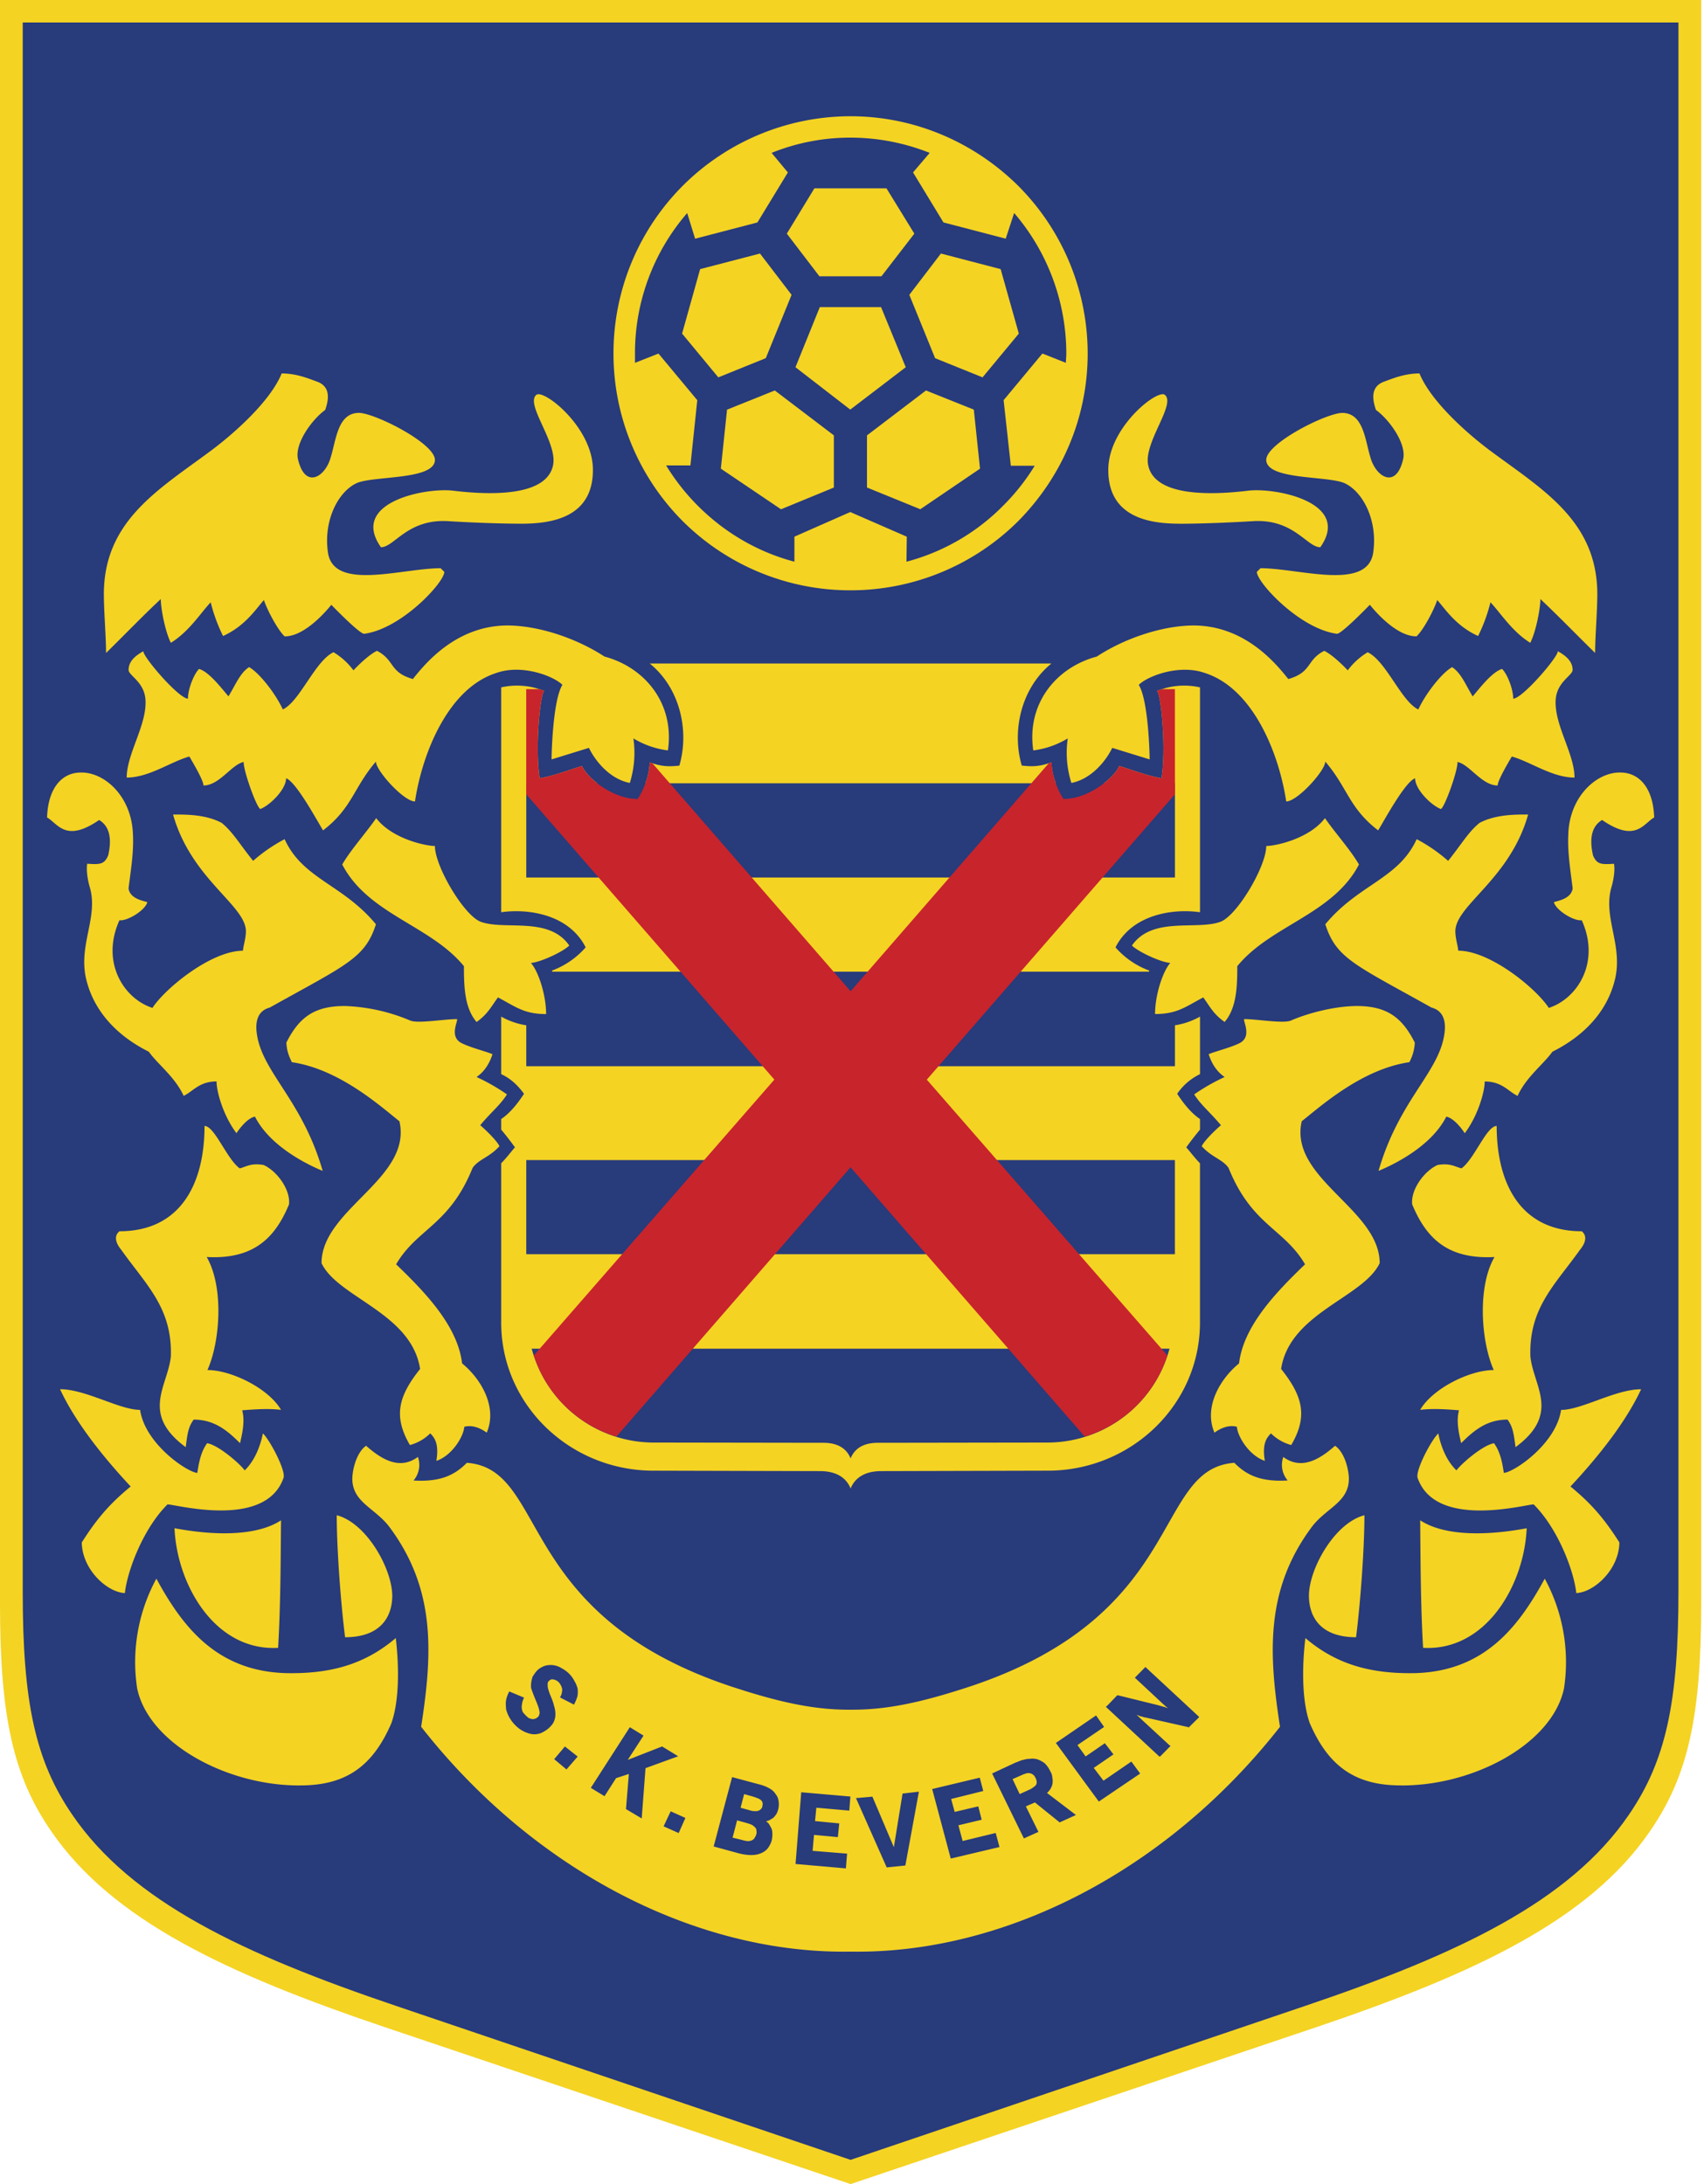
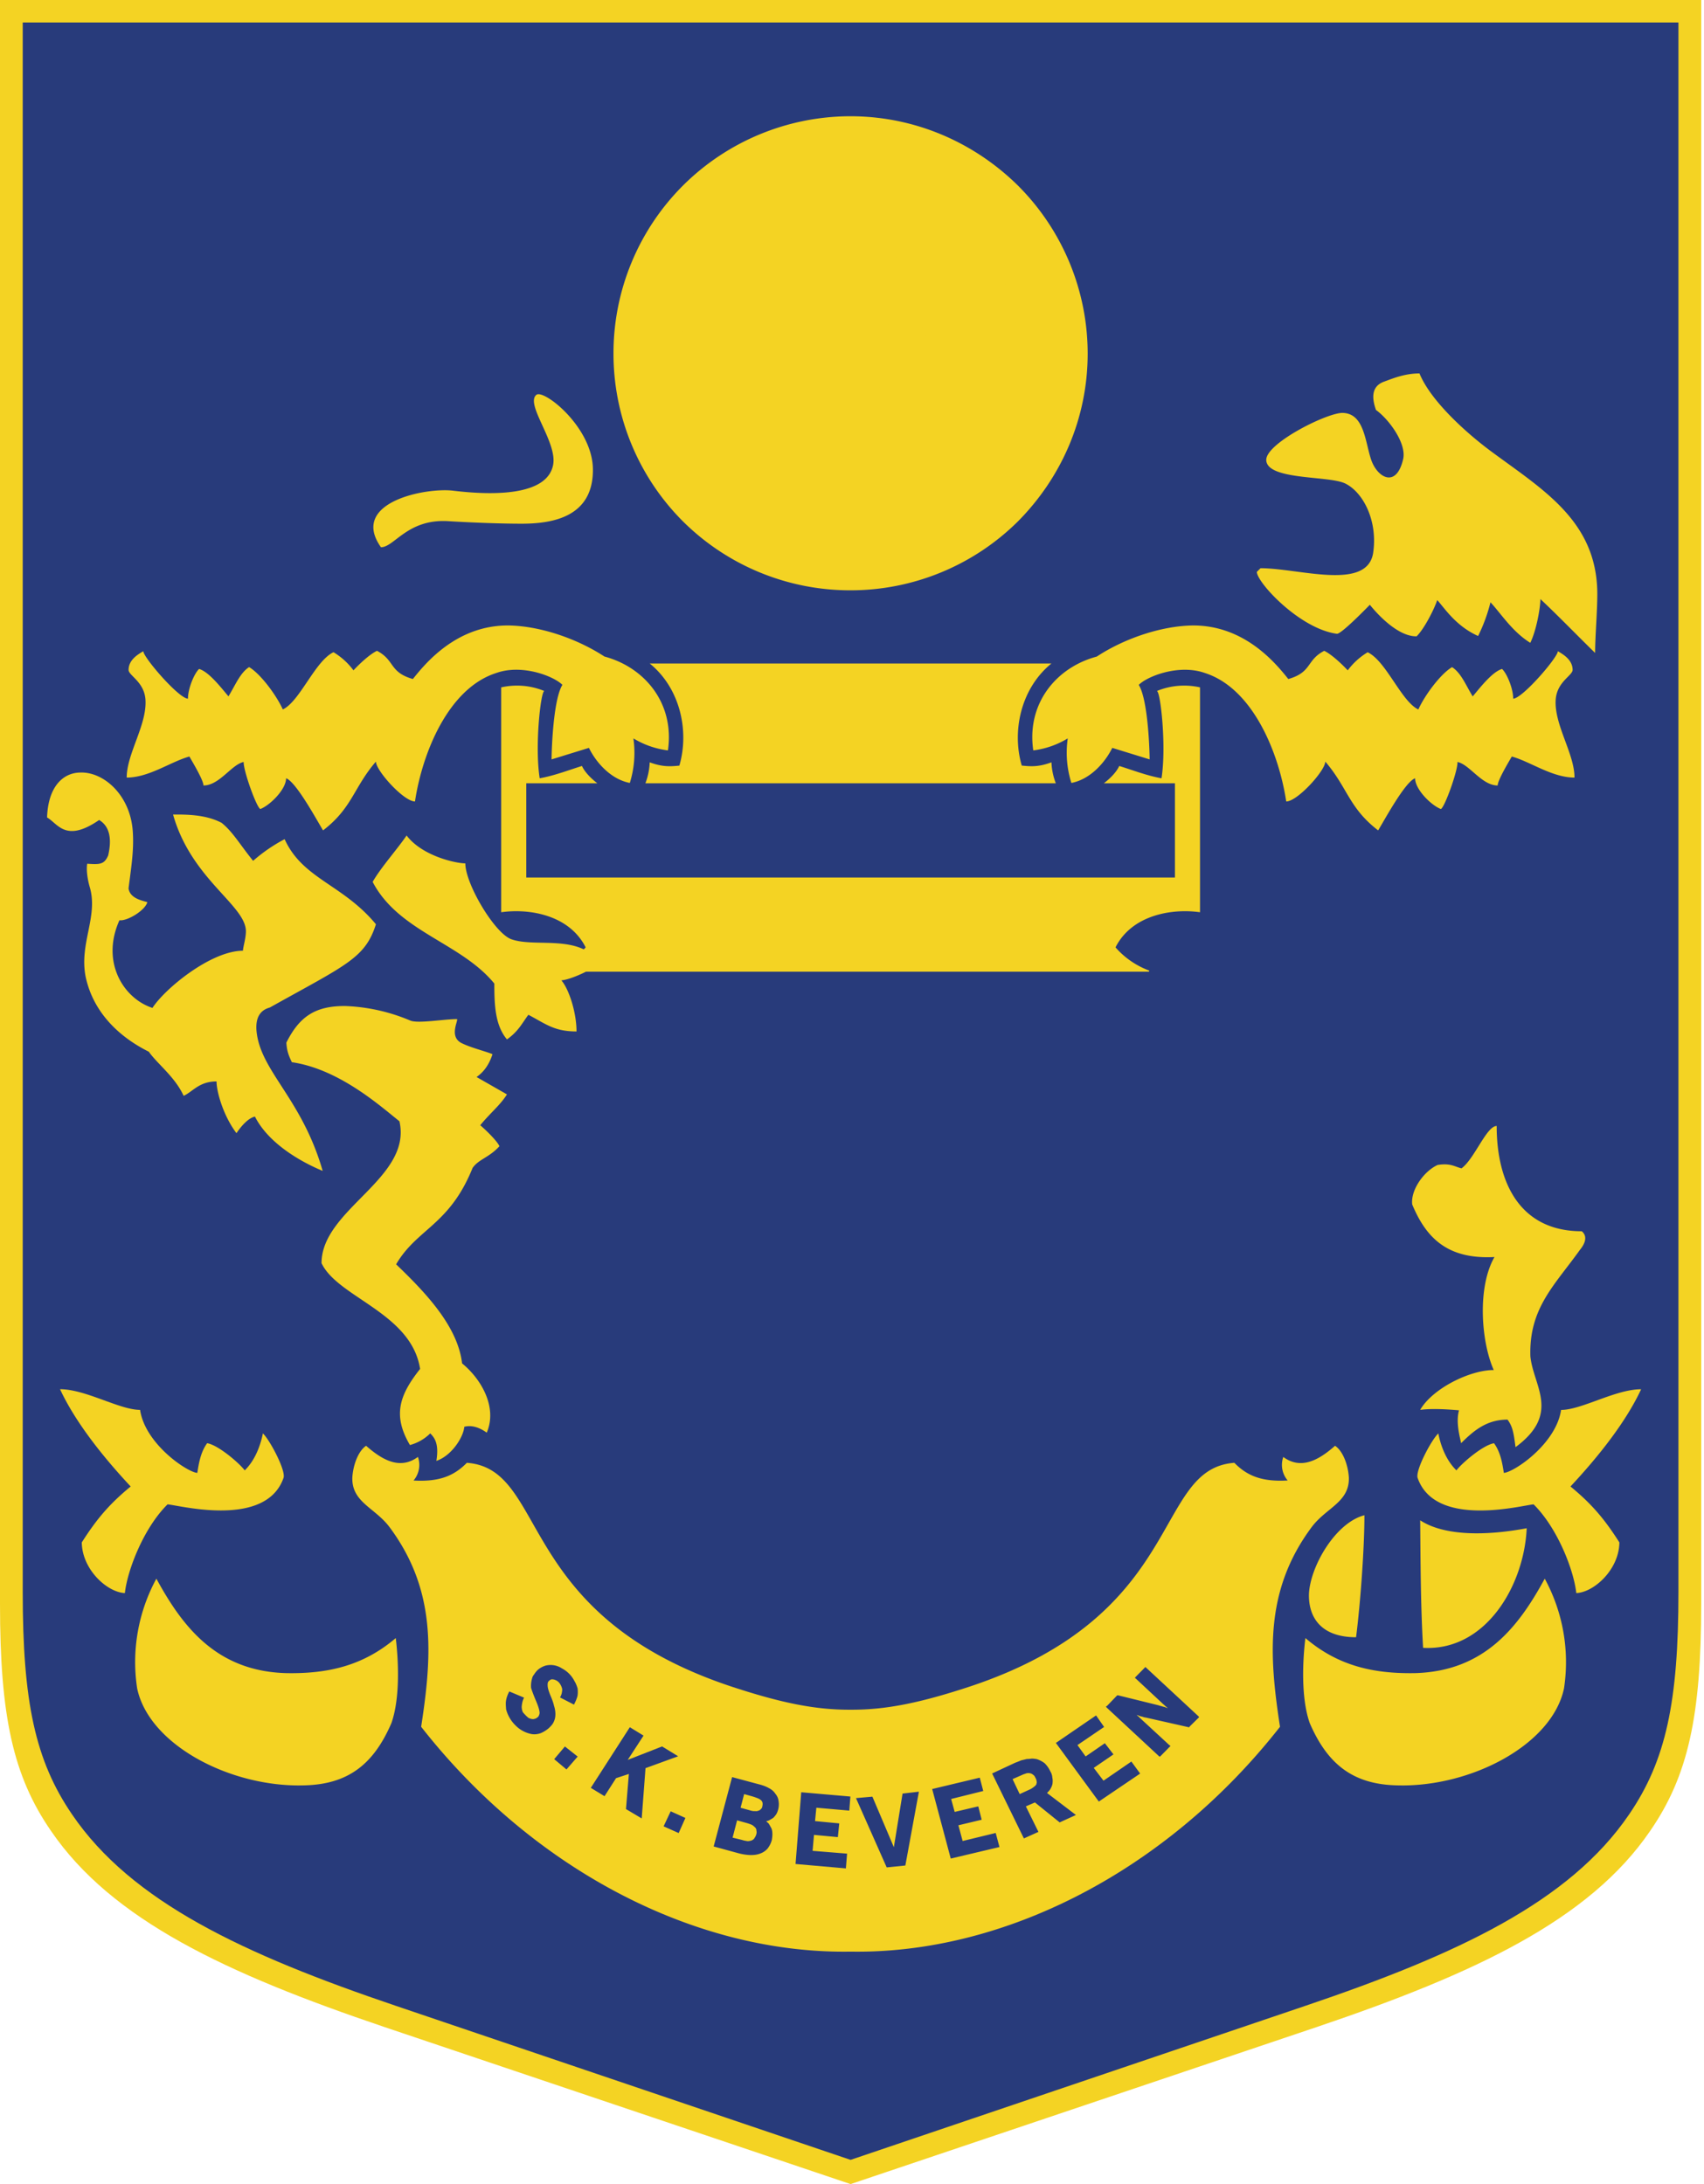
<svg xmlns="http://www.w3.org/2000/svg" width="390" height="500" fill="none">
  <path fill="#f4d323" fill-rule="evenodd" d="M0 0v367.19c0 25.61 2.98 39.38 11.68 51.97 13.93 20.41 40.2 32.67 76.26 44.87L194.68 500l106.74-35.97c36.05-12.2 62.33-24.46 76.25-44.87 8.7-12.6 11.69-26.36 11.69-51.97V0z" clip-rule="evenodd" />
  <path fill="#283b7b" fill-rule="evenodd" d="M5.2 5.15v359.3c0 25.04 2.83 38.55 11.29 50.92 13.58 19.97 39.12 31.99 74.19 43.85l103.98 35.23h.03l103.99-35.23c35.07-11.86 60.6-23.88 74.18-43.85 8.46-12.37 11.29-25.88 11.29-50.92V5.15z" clip-rule="evenodd" />
  <path fill="#f4d323" fill-rule="evenodd" d="M65.54 383.03c-15.9-.42-23.72-10.53-29.75-21.63a40 40 0 0 0-4.4 25.12c2.73 13 21.48 22.7 38.22 22.2 10.13-.22 15.92-4.89 19.97-14.24 2.08-5.9 1.58-14.7 1-19.48-7.45 6.36-15.58 8.2-25.04 8.03m-.65-44.69c.59-1.67-3.14-8.7-4.72-10.2-.33 1.65-1.33 5.72-4.16 8.47-1.15-1.57-6.03-5.8-8.6-6.22-1.51 2.07-1.91 4.65-2.25 6.8-2.33-.17-11.95-6.63-13.1-14.43-4.72 0-12.44-4.73-18.32-4.73 3.4 7.3 9.46 15.09 16.17 22.27-4.98 4.09-7.86 7.57-11.19 12.8.07 6.2 5.8 11.43 9.86 11.6.59-5.3 4.3-14.9 9.77-20.31 2.59.18 22.47 5.55 26.54-6.05" clip-rule="evenodd" />
-   <path fill="#f4d323" fill-rule="evenodd" d="M39.94 349.86c.58 13.1 9.38 28.19 23.71 27.38.59-9.8.59-21.32.67-29.2-5.56 3.65-15.18 3.55-24.38 1.81m49.83 15.2c-.19-6.23-5.98-16.43-12.7-18.17 0 7.62.91 19.99 1.91 27.93 7.88 0 10.86-4.4 10.8-9.76m-23.64-89.31c.4-3.3-2.67-7.61-5.8-9.04-2.98-.5-3.98.42-5.48.77-2.98-2.17-5.73-9.7-8.05-9.7 0 13.19-5.46 24.1-19.47 24.1-1.83 1.51 0 3.74.41 4.25 5.8 8.14 11.68 13.34 11.36 24.36-.66 6.8-7.05 13.13 3.4 20.82.4-3.32.66-4.72 1.82-6.31 4.65 0 7.62 2.4 10.61 5.4.33-1.56 1.24-4.82.49-7.53 3.15-.26 6.32-.43 8.89-.1-2.83-4.9-11.36-9.12-16.84-9.12 2.9-6.46 3.81-18.97-.17-25.87 10.85.58 15.68-4.47 18.83-12.03M36.8 137.14c0 2.14.98 7.38 2.3 10.02 4.16-2.57 6.72-6.7 9.12-9.28a38 38 0 0 0 2.83 7.72c5.22-2.34 7.78-6.56 9.35-8.22.75 2.23 3.07 6.7 4.73 8.3 4.06.08 8.63-4.65 10.7-7.22 0 0 6.56 6.8 7.55 6.63 8.54-1.15 18.31-11.77 18.31-14.17l-.84-.84c-8.77 0-24.26 5.23-25.76-3.4-1.16-7.37 2.24-14.1 6.55-16.08 3.89-1.73 17.99-.66 17.9-5.38-.17-3.89-14.18-10.87-17.56-10.7-4.91.17-5.07 6.71-6.48 10.78s-5.72 6.54-7.3-.17c-.83-3.64 3.32-9.2 6.22-11.27 1.34-3.73.43-5.73-1.99-6.54-2.24-.84-4.8-1.83-7.96-1.83-2.57 6.3-10.7 13.6-16.25 17.73-11.94 8.87-24.37 16-24.45 32.67 0 4.23.5 9.78.5 13.6 4.22-4.14 8.37-8.46 12.53-12.35" clip-rule="evenodd" />
  <path fill="#f4d323" fill-rule="evenodd" d="M87.19 125.28c3.07 0 6.06-6.55 15.42-5.97 5.55.34 12.18.58 16.75.58 6.88 0 16.34-1.4 16.34-12.27.07-9.7-11.2-18.57-12.93-17.24-2.67 2.15 4.95 10.96 3.8 16.17-1.48 6.96-13.67 6.88-22.72 5.8-6.22-.83-23.97 2.58-16.66 12.93m-64.5 62.44c2.07 1.24 3.08 3.72 2.07 8.11-.9 2.09-1.9 2.09-4.8 1.9-.25 1.42.08 3.65.58 5.34 2 6.77-2.49 13-.92 20.63 1.76 8.1 7.64 13.68 14.44 17.07 1.98 2.82 5.97 5.73 7.97 10.1 2.13-.98 3.54-3.3 7.53-3.3 0 2.32 1.5 7.78 4.56 11.85 1.09-1.65 2.74-3.49 4.23-3.8 3.56 7.04 12.5 11.2 15.5 12.43-4.82-16.76-14.42-22.9-15.16-32.24-.17-2.58.64-4.5 3.07-5.16 17.49-9.78 21.8-11.27 24.28-19.06-7.64-9.2-16.75-10.35-20.9-19.48a37 37 0 0 0-7.21 4.96c-3.14-3.9-4.64-6.62-7.2-8.69-3.74-2-8.46-1.91-11.12-1.91 4.15 14.77 16.58 20.72 16.67 26.68 0 1.67-.6 3.4-.68 4.5-7.28 0-17.81 8.62-20.71 13.09-6.65-2.17-11.86-10.53-7.55-20.07 1.74.25 5.88-2.23 6.38-4.14-1.07-.34-3.98-.82-4.3-3.15.58-4.64 1.23-8.46.99-12.69-.41-8.62-6.72-14.08-12.1-13.83-3.89.07-7.3 3.22-7.54 10.28 2.48 1.4 4.22 5.88 11.92.58m101.89-29.53a16.4 16.4 0 0 0-9.87-.83v51.48c6.38-.91 15.58.58 19.33 8.04a19 19 0 0 1-7.72 5.32c0 .08.09.14.09.25h136.54c0-.1.09-.17.09-.25a19 19 0 0 1-7.73-5.32c3.76-7.46 12.96-8.95 19.34-8.04v-51.48a16.4 16.4 0 0 0-9.87.83c.82.08 2.22 12.6 1.06 19.98-3.3-.58-6.7-1.9-9.68-2.82-.49 1.15-1.78 2.64-3.52 3.97h16.27v21.57H120.45v-21.57h16.27c-1.74-1.33-3.03-2.82-3.52-3.97-2.98.93-6.37 2.24-9.68 2.82-1.16-7.38.24-19.9 1.06-19.98" clip-rule="evenodd" />
-   <path fill="#f4d323" fill-rule="evenodd" d="M155.5 175.27c-2.4.25-4.05.25-6.8-.75a15 15 0 0 1-.99 4.8h93.94a15 15 0 0 1-1-4.8c-2.74 1-4.4 1-6.8.74-2.32-7.95-.16-17.73 6.8-23.37H148.7c6.96 5.64 9.11 15.42 6.79 23.38m-46.42 71.29c1.08-.75 2.67-2.17 3.65-5.23-1.83-.74-4.98-1.48-7.13-2.56-2.81-1.48-.74-4.97-.98-5.47-3 0-8.97 1.08-10.72.33a42 42 0 0 0-14.82-3.32c-6.9-.06-10.55 2.41-13.53 8.38.1 1.66.41 2.75 1.26 4.48 10.85 1.57 20.32 10.11 24.62 13.52 2.98 13.08-17.83 20.12-17.83 32.48 3.73 7.9 20.56 11.36 22.56 24.22-4.9 6.15-6.23 10.77-2.33 17.42a10.4 10.4 0 0 0 4.65-2.67c.9.91 2.07 2.25 1.4 6.3 3.5-1.16 6.22-5.47 6.39-7.8 1.48-.42 3.3 0 5.14 1.34 2.47-5.74-1.16-12.2-5.64-15.86-1-8.52-8.37-16.22-15.1-22.68 4.81-8.23 12.19-8.9 17.5-22.06 1.4-2.02 3.73-2.33 6.15-4.98-.6-1.33-3.5-4.06-4.4-4.8 2.48-3 4.54-4.56 6.12-7.06a45 45 0 0 0-6.96-3.98m-9.53-52.89c-2.15 0-9.85-1.66-13.44-6.38-2.14 3.15-5.87 7.3-7.77 10.62 5.96 11.44 20.21 13.91 27.85 23.28 0 4.8.15 9.53 2.89 12.78 2.57-1.82 3.33-3.5 4.9-5.64 4.06 2.15 5.96 3.82 11.02 3.82 0-4.34-1.73-9.7-3.47-11.7 2.23-.17 7.37-2.58 8.77-3.99-4.62-6.7-14.58-3.47-20.13-5.39-3.83-1.24-10.62-12.68-10.62-17.4" clip-rule="evenodd" />
+   <path fill="#f4d323" fill-rule="evenodd" d="M155.5 175.27c-2.4.25-4.05.25-6.8-.75a15 15 0 0 1-.99 4.8h93.94a15 15 0 0 1-1-4.8c-2.74 1-4.4 1-6.8.74-2.32-7.95-.16-17.73 6.8-23.37H148.7c6.96 5.64 9.11 15.42 6.79 23.38m-46.42 71.29c1.08-.75 2.67-2.17 3.65-5.23-1.83-.74-4.98-1.48-7.13-2.56-2.81-1.48-.74-4.97-.98-5.47-3 0-8.97 1.08-10.72.33a42 42 0 0 0-14.82-3.32c-6.9-.06-10.55 2.41-13.53 8.38.1 1.66.41 2.75 1.26 4.48 10.85 1.57 20.32 10.11 24.62 13.52 2.98 13.08-17.83 20.12-17.83 32.48 3.73 7.9 20.56 11.36 22.56 24.22-4.9 6.15-6.23 10.77-2.33 17.42a10.4 10.4 0 0 0 4.65-2.67c.9.91 2.07 2.25 1.4 6.3 3.5-1.16 6.22-5.47 6.39-7.8 1.48-.42 3.3 0 5.14 1.34 2.47-5.74-1.16-12.2-5.64-15.86-1-8.52-8.37-16.22-15.1-22.68 4.81-8.23 12.19-8.9 17.5-22.06 1.4-2.02 3.73-2.33 6.15-4.98-.6-1.33-3.5-4.06-4.4-4.8 2.48-3 4.54-4.56 6.12-7.06m-9.53-52.89c-2.15 0-9.85-1.66-13.44-6.38-2.14 3.15-5.87 7.3-7.77 10.62 5.96 11.44 20.21 13.91 27.85 23.28 0 4.8.15 9.53 2.89 12.78 2.57-1.82 3.33-3.5 4.9-5.64 4.06 2.15 5.96 3.82 11.02 3.82 0-4.34-1.73-9.7-3.47-11.7 2.23-.17 7.37-2.58 8.77-3.99-4.62-6.7-14.58-3.47-20.13-5.39-3.83-1.24-10.62-12.68-10.62-17.4" clip-rule="evenodd" />
  <path fill="#f4d323" fill-rule="evenodd" d="M94.5 155.45c-5.48-1.57-4.07-4.3-8.22-6.46-1.73.83-4.07 3.06-5.38 4.47a16 16 0 0 0-4.57-4.15c-4.22 2-7.7 11.27-11.6 13.1-1.5-3.31-5.15-8.2-7.72-9.69-2.06 1.33-3.15 4.14-4.72 6.7-1.74-2.06-4.48-5.62-6.72-6.28-1.15 1.08-2.55 4.54-2.55 6.8-2.08 0-10.22-9.45-10.22-10.86-1.24.74-3.37 1.97-3.37 4.3.06 1.32 3.63 2.73 3.87 6.87.33 5.74-4.3 12.3-4.3 17.76 5.13 0 10.11-3.66 14.35-4.82.65 1.16 3.22 5.4 3.22 6.63 3.66 0 6.4-4.8 9.2-5.38-.08 1.98 2.92 10.35 3.81 10.77 2.17-.82 5.9-4.47 5.9-7.04 2.3.82 7.03 9.6 8.46 11.93 6.7-5.14 6.96-9.77 12.1-15.75 0 2.07 6.37 9.13 8.94 9.13 1.67-11.12 7.63-25.95 18.66-29.43 5.88-2.07 13.1.74 15.08 2.73-2.15 3.47-2.48 15.41-2.48 17.07l8.55-2.64c1.65 3.38 5.04 7.2 9.36 8.03 1-3.22 1.32-6.63.82-10.2a20 20 0 0 0 7.9 2.75c1.56-10.7-5.23-19-14.53-21.49-6.3-4.12-14.67-6.96-21.79-7.11-12.11-.17-19.33 8.86-22.05 12.25m205.76 194.09c3.32-4.4 8.61-5.63 8.46-11.27-.18-2.89-1.35-6.07-3.16-7.28-3.74 3.3-7.79 5.55-11.85 2.56a5.5 5.5 0 0 0 1 5.38c-5.9.35-9.3-1.07-12.2-4.04-18.82 1.38-10.69 34.88-61 51.37-10.61 3.46-18.55 5.21-26.83 5.15-8.29.06-16.23-1.69-26.83-5.15-50.32-16.5-42.18-50-61-51.37-2.91 2.97-6.3 4.4-12.2 4.05a5.5 5.5 0 0 0 1-5.4c-4.07 3-8.12.75-11.86-2.55-1.8 1.21-2.98 4.4-3.15 7.28-.16 5.63 5.13 6.88 8.46 11.27 10.77 14.43 9.85 29.2 7.29 45.78 25.97 33.15 63.26 52.05 98.24 51.47h.09c34.98.58 72.27-18.32 98.24-51.47-2.56-16.57-3.47-31.35 7.3-45.78" clip-rule="evenodd" />
  <path fill="#f4d323" fill-rule="evenodd" d="M323.8 383.03c-9.45.16-17.59-1.67-25.03-8.03-.59 4.79-1.09 13.58 1 19.48 4.05 9.35 9.84 14.02 19.97 14.24 16.73.5 35.48-9.2 38.22-22.2a40 40 0 0 0-4.41-25.12c-6.03 11.1-13.84 21.21-29.74 21.63m33.48-60.26c-1.15 7.8-10.77 14.26-13.1 14.42-.34-2.14-.74-4.72-2.25-6.79-2.57.42-7.45 4.65-8.6 6.21-2.83-2.74-3.83-6.8-4.15-8.46-1.59 1.49-5.32 8.53-4.73 10.2 4.07 11.6 23.96 6.23 26.54 6.04 5.46 5.41 9.19 15.01 9.77 20.31 4.05-.16 9.8-5.38 9.86-11.6-3.33-5.22-6.2-8.7-11.19-12.8 6.7-7.17 12.77-14.96 16.17-22.26-5.88 0-13.6 4.73-18.32 4.73" clip-rule="evenodd" />
  <path fill="#f4d323" fill-rule="evenodd" d="M349.42 349.86c-9.2 1.73-18.81 1.83-24.38-1.82.08 7.88.08 19.4.67 29.2 14.34.8 23.13-14.28 23.71-27.38m-49.84 15.19c-.07 5.37 2.91 9.76 10.79 9.76 1-7.94 1.91-20.31 1.91-27.93-6.72 1.74-12.51 11.94-12.7 18.17m62.44-83.18c-14 0-19.47-10.91-19.47-24.1-2.33 0-5.07 7.53-8.05 9.7-1.5-.35-2.5-1.26-5.48-.77-3.13 1.43-6.2 5.74-5.8 9.04 3.15 7.56 7.97 12.61 18.83 12.03-3.98 6.9-3.07 19.4-.17 25.87-5.48 0-14.01 4.23-16.84 9.12 2.57-.33 5.74-.17 8.89.1-.76 2.7.16 5.97.48 7.53 3-3.01 5.97-5.4 10.62-5.4 1.16 1.58 1.41 2.99 1.83 6.31 10.44-7.7 4.05-14.01 3.4-20.82-.33-11.02 5.54-16.22 11.35-24.36.41-.51 2.24-2.74.41-4.25M307.71 110.6c4.31 1.99 7.7 8.71 6.55 16.09-1.5 8.62-16.99 3.39-25.76 3.39l-.84.84c0 2.4 9.77 13.02 18.31 14.17.99.17 7.55-6.64 7.55-6.64 2.07 2.59 6.64 7.31 10.7 7.22 1.66-1.58 3.98-6.06 4.72-8.29 1.57 1.66 4.14 5.88 9.36 8.22a38 38 0 0 0 2.83-7.72c2.4 2.57 4.96 6.7 9.11 9.28 1.33-2.64 2.31-7.88 2.31-10.02 4.16 3.9 8.3 8.21 12.53 12.34 0-3.81.5-9.36.5-13.59-.08-16.67-12.5-23.8-24.45-32.67-5.55-4.13-13.68-11.43-16.25-17.73-3.16 0-5.72.99-7.96 1.83-2.42.81-3.33 2.8-1.99 6.54 2.9 2.07 7.05 7.63 6.21 11.27-1.57 6.71-5.88 4.24-7.3.17-1.4-4.07-1.56-10.6-6.47-10.77-3.38-.18-17.39 6.8-17.56 10.68-.09 4.73 14 3.66 17.9 5.4" clip-rule="evenodd" />
-   <path fill="#f4d323" fill-rule="evenodd" d="M270 119.9c4.57 0 11.2-.25 16.75-.59 9.36-.58 12.36 5.97 15.43 5.97 7.3-10.35-10.45-13.76-16.67-12.93-9.05 1.09-21.23 1.16-22.71-5.8-1.16-5.21 6.46-14.02 3.79-16.17-1.73-1.33-13 7.54-12.93 17.24 0 10.86 9.47 12.27 16.34 12.27m88.96 70.81c-.24 4.22.41 8.04.98 12.68-.31 2.33-3.23 2.8-4.3 3.15.5 1.91 4.64 4.4 6.38 4.14 4.31 9.54-.9 17.9-7.54 20.07-2.9-4.47-13.43-13.1-20.72-13.1-.08-1.08-.67-2.82-.67-4.49.09-5.96 12.51-11.91 16.66-26.68-2.65 0-7.37-.08-11.11 1.91-2.57 2.07-4.07 4.8-7.2 8.7a37 37 0 0 0-7.2-4.97c-4.16 9.13-13.28 10.28-20.91 19.48 2.48 7.8 6.79 9.28 24.28 19.06 2.43.66 3.24 2.58 3.07 5.16-.74 9.35-10.34 15.48-15.17 32.24 3-1.24 11.95-5.39 15.51-12.42 1.48.3 3.14 2.14 4.22 3.8 3.07-4.07 4.57-9.54 4.57-11.85 3.98 0 5.4 2.3 7.53 3.3 2-4.38 5.98-7.29 7.96-10.11 6.81-3.39 12.69-8.96 14.44-17.07 1.57-7.63-2.9-13.86-.91-20.63.5-1.69.83-3.92.57-5.33-2.9.18-3.9.18-4.8-1.9-1-4.4 0-6.88 2.08-8.12 7.7 5.3 9.44.82 11.92-.58-.24-7.06-3.65-10.21-7.55-10.28-5.37-.25-11.68 5.21-12.1 13.83m-238.5 96.43H268.9v-21.55H120.45zm119.63 43.12-38.96.06c-3.26-.06-5.46 1.15-6.44 3.57-.98-2.42-3.18-3.63-6.44-3.57l-38.96-.06a28.94 28.94 0 0 1-27.59-21.49h145.98a28.94 28.94 0 0 1-27.59 21.49m34.57-74.06c-1.09-.74-2.92-2.23-5.22-5.78a13.3 13.3 0 0 1 5.22-4.5v-13.17a17 17 0 0 1-5.74 1.99v9.37H120.45v-9.37a17 17 0 0 1-5.74-1.99v13.17c1.84.85 3.57 2.23 5.22 4.5-2.3 3.55-4.13 5.04-5.22 5.78v2.42a77 77 0 0 1 3.15 4.06c-.56.58-1.9 2.4-3.15 3.64v36.49c0 18.65 15.5 33.66 34.41 33.89l38.55.1c3.46 0 5.9 1.3 6.99 3.92l-.03.04h.09l-.02-.04c1.1-2.61 3.53-3.92 6.99-3.92l38.55-.1c18.9-.23 34.4-15.24 34.4-33.9V266.3c-1.23-1.24-2.58-3.06-3.14-3.63.9-1.27 2.06-2.75 3.15-4.07z" clip-rule="evenodd" />
-   <path fill="#f4d323" fill-rule="evenodd" d="M315.77 289.17c0-12.36-20.82-19.4-17.84-32.48 4.3-3.4 13.77-11.95 24.63-13.52a10.5 10.5 0 0 0 1.25-4.48c-2.98-5.97-6.63-8.44-13.53-8.38-5.54.09-11.6 1.9-14.81 3.32-1.76.75-7.73-.33-10.72-.33-.25.5 1.82 3.99-.99 5.48-2.15 1.07-5.3 1.81-7.13 2.55.98 3.06 2.57 4.48 3.66 5.23a45 45 0 0 0-6.97 3.98c1.59 2.5 3.64 4.07 6.12 7.06-.9.74-3.8 3.47-4.4 4.8 2.42 2.65 4.75 2.96 6.15 4.98 5.31 13.17 12.69 13.83 17.5 22.06-6.72 6.46-14.1 14.16-15.1 22.68-4.48 3.66-8.11 10.12-5.63 15.86 1.83-1.35 3.65-1.76 5.13-1.35.18 2.34 2.9 6.65 6.4 7.8-.68-4.04.5-5.38 1.4-6.29a10.4 10.4 0 0 0 4.64 2.67c3.9-6.65 2.57-11.27-2.32-17.43 2-12.85 18.82-16.32 22.56-24.2m-40.38-60.85c1.57 2.15 2.32 3.82 4.9 5.63 2.73-3.24 2.89-7.96 2.89-12.77 7.63-9.37 21.89-11.84 27.85-23.28-1.9-3.32-5.64-7.47-7.78-10.62-3.58 4.72-11.28 6.38-13.44 6.38 0 4.72-6.79 16.16-10.61 17.4-5.55 1.91-15.51-1.31-20.13 5.39 1.4 1.4 6.53 3.82 8.77 3.98-1.74 2-3.48 7.37-3.48 11.7 5.07 0 6.96-1.66 11.03-3.8" clip-rule="evenodd" />
  <path fill="#f4d323" fill-rule="evenodd" d="M236.5 171.79a20 20 0 0 0 7.88-2.75 23 23 0 0 0 .83 10.2c4.3-.82 7.7-4.65 9.36-8.03l8.55 2.64c0-1.66-.33-13.6-2.49-17.06 1.98-2 9.2-4.8 15.08-2.74 11.03 3.48 17 18.31 18.67 29.43 2.56 0 8.94-7.06 8.94-9.13 5.13 5.98 5.4 10.61 12.1 15.75 1.43-2.32 6.15-11.11 8.46-11.93 0 2.57 3.72 6.22 5.9 7.04.89-.42 3.89-8.8 3.8-10.77 2.8.58 5.55 5.38 9.2 5.38 0-1.23 2.57-5.47 3.23-6.63 4.23 1.16 9.21 4.82 14.35 4.82 0-5.47-4.63-12.02-4.31-17.75.24-4.15 3.81-5.56 3.88-6.88 0-2.33-2.13-3.56-3.38-4.3 0 1.4-8.13 10.86-10.22 10.86 0-2.26-1.4-5.72-2.55-6.8-2.24.66-4.98 4.22-6.72 6.29-1.57-2.57-2.65-5.38-4.72-6.7-2.57 1.49-6.22 6.37-7.72 9.69-3.9-1.84-7.37-11.1-11.6-13.1a16 16 0 0 0-4.56 4.14c-1.31-1.4-3.66-3.64-5.38-4.47-4.16 2.16-2.74 4.89-8.22 6.46-2.73-3.4-9.94-12.42-22.06-12.26-7.12.15-15.5 2.99-21.78 7.12-9.3 2.48-16.1 10.78-14.53 21.48" clip-rule="evenodd" />
  <path fill="#283b7b" fill-rule="evenodd" d="m265.42 402.17-.24-.2-11.8-10.97-.28-.3.3-.2 2.18-2.27.17-.14.2.03 9.2 2.27c.31.12.63.17 1.03.31.34.05.65.2 1.05.33l.08.01c-.16-.08-.21-.2-.39-.3-.14-.1-.2-.2-.35-.29q-.1-.19-.23-.22l-6.37-5.94-.23-.18.2-.24 2-2.03.2-.22.22.2 11.9 11.05.2.22-.21.22-1.98 1.95-.1.17-.16-.03-9.66-2.18c-.25-.04-.56-.08-.87-.22a4 4 0 0 1-1.05-.33c-.1-.01-.25-.04-.32-.15.07.11.2.24.3.32.14.1.3.21.44.42.06.07.16.09.21.18l6.54 6.04.31.22-.3.29-1.92 1.96zm-13.93 10.26-9.83-13.42 9.2-6.3 1.84 2.64-6.1 4.15 1.87 2.6 4.4-3.03 1.97 2.56-4.51 3.09 2.23 2.93 6.38-4.38 2.01 2.75zm-33.89 13.05-4.25-15.92 10.89-2.6.8 3.05-7.35 1.83.81 2.96 5.4-1.27.78 3.06-5.33 1.27.97 3.6 7.57-1.84.86 3.22zm-14.66 2.02-7.03-15.86 3.76-.33 4.91 11.57 1.99-12.28 3.74-.43-3.1 16.9zm-20.86-.78 1.3-16.42 11.25.98-.25 3.22-7.54-.66-.3 3.06 5.54.53-.32 3.14-5.46-.51-.32 3.65 7.89.64-.27 3.38zm-30.2-8.62 1.62-3.44 3.37 1.52-1.54 3.46zm-16.66-8.81 8.93-13.88 3.14 1.92-3.62 5.56 7.86-3.08 3.68 2.25-7.47 2.72-.87 11.51-3.6-2.14.66-8.04-2.93.96-2.64 4.13zm-8.38-6.57 2.45-2.9 2.92 2.31-2.56 2.95zm-10.28-15.5 3.38 1.42q-.36.72-.46 1.45-.1.51-.07.9c.05.35.08.6.2.8l-.01.1c.15.16.36.47.58.65.22.28.52.5.73.71.47.23 1.03.42 1.48.23.27-.04.44-.2.62-.32q.29-.22.34-.47.12-.2.15-.56c-.03-.83-.5-2-1-3.16-.36-.89-.72-1.8-.95-2.57a6 6 0 0 1 .26-2.26c.05-.32.29-.62.49-.9q.28-.45.73-.91a5 5 0 0 1 1.72-.99 4.7 4.7 0 0 1 3.85.6 6.7 6.7 0 0 1 2.9 2.95c.36.58.52 1.1.69 1.6q.12.94-.02 1.78c-.2.73-.46 1.29-.8 1.97l-3.2-1.65q.36-.6.44-1.2c.04-.25.09-.57.05-.75a3.4 3.4 0 0 0-.72-1.46 2.3 2.3 0 0 0-1.23-.7c-.24-.03-.41-.06-.58 0-.18.07-.38.2-.47.34-.28.15-.34.56-.32.98 0 .58.22 1.28.58 2.2.3.71.68 1.6.87 2.47.29.88.4 1.81.28 2.63a4 4 0 0 1-.48 1.37c-.21.38-.63.82-1.02 1.18a7 7 0 0 1-1.84 1.13c-.63.22-1.33.32-2.06.2a7 7 0 0 1-3.64-1.94 8 8 0 0 1-2.2-3.74c-.04-.7-.12-1.3-.02-1.94.11-.74.4-1.47.75-2.14m116.82 23.5 2.18-1c.44-.18.72-.39 1.01-.6.28-.2.49-.42.6-.57.04-.24.16-.48.1-.65-.04-.28-.08-.6-.28-.88-.13-.3-.26-.54-.49-.68-.44-.4-.94-.48-1.54-.39-.27.11-.68.21-1.06.4l-2.15.94zm.96 10.15L227.07 406l5.26-2.45c.52-.19.96-.37 1.41-.56.43-.1.87-.2 1.22-.3q.68-.02 1.2-.1c.42.01.74.06 1.08.11a6 6 0 0 1 1.86.96c.5.5.93 1.08 1.3 1.87a3 3 0 0 1 .45 1.43c.1.4.1.93.03 1.42-.06.39-.3.88-.53 1.28-.22.28-.4.5-.72.8l6.62 5.04-3.72 1.7-5.66-4.57-2.08.9 2.88 5.84zm-64.84-7.02 2.07.57q.73.24 1.24.19c.32.05.57 0 .84-.12.2-.03.38-.2.49-.34q.29-.21.34-.64.1-.45.05-.74c-.09-.58-.56-.84-1.01-1.06q-.5-.2-1.2-.43l-2.01-.56zm-1.83 6.84 2.1.51c.48.16.97.24 1.38.3q.53-.03.96-.2c.2-.13.45-.25.56-.5.33-.46.62-1.16.45-1.69.04-.25-.1-.52-.23-.7-.22-.2-.44-.43-.75-.62q-.47-.22-1.18-.43l-2.26-.63zm-4.33 2.02 4.22-15.88 6.03 1.62c.9.22 1.7.51 2.3.85q1.05.52 1.56 1.33.63.74.74 1.64c.18 1.01 0 2.17-.54 3.09-.23.3-.45.62-.72.83q-.46.3-1.04.6l-.51.14c.14.21.37.33.52.5.27.38.45.76.66 1.13.18.44.21.86.22 1.28s-.05.91-.13 1.4c-.21.8-.57 1.42-.98 1.96a4 4 0 0 1-1.58 1.09c-1.44.61-3.34.4-4.89.02z" clip-rule="evenodd" />
-   <path fill="#c8242c" fill-rule="evenodd" d="M268.9 157.77h-2.89a8 8 0 0 0-1.24.42c.83.09 2.23 12.6 1.07 19.98-3.3-.58-6.7-1.9-9.69-2.82-1.17 2.82-7.21 7.63-12.76 7.55a17.6 17.6 0 0 1-2.74-8.38c-.25.07-.42.17-.66.26l-45.31 52.15-45.32-52.15c-.24-.09-.41-.19-.65-.26-.09 3.31-1.66 6.72-2.74 8.38-5.55.08-11.6-4.73-12.77-7.55-2.98.93-6.38 2.24-9.69 2.82-1.15-7.37.24-19.9 1.07-19.98a8 8 0 0 0-1.24-.42h-2.9v24.06l56.79 65.32-55.06 63.16a28.7 28.7 0 0 0 18.9 18.58l53.6-61.67 53.61 61.67a28.7 28.7 0 0 0 18.9-18.58l-55.06-63.15 56.79-65.33z" clip-rule="evenodd" />
  <path fill="#f4d323" fill-rule="evenodd" d="M194.6 135.14a54.3 54.3 0 0 1-38.34-15.83 54.3 54.3 0 0 1-15.85-38.38 54.3 54.3 0 0 1 15.85-38.4 54.4 54.4 0 0 1 38.34-15.92c15 0 28.54 6.14 38.43 15.92a54.4 54.4 0 0 1 15.91 38.4c0 15-6.14 28.51-15.91 38.38a54.4 54.4 0 0 1-38.43 15.83" clip-rule="evenodd" />
-   <path fill="#283b7b" fill-rule="evenodd" d="M152.45 106.55h5.57l1.57-14.93-8.88-10.68-5.38 2.13v-2.13a49 49 0 0 1 11.95-32.17l1.81 5.88 14.26-3.72 6.97-11.45L176.6 35a48 48 0 0 1 18-3.49c6.4 0 12.52 1.24 18.18 3.49l-3.81 4.47 6.96 11.45 14.25 3.72 1.93-5.88a49.5 49.5 0 0 1 11.94 32.17c0 .74-.1 1.48-.1 2.13l-5.37-2.13-8.88 10.68 1.65 15.01h5.47a49 49 0 0 1-7.28 9.2 48.4 48.4 0 0 1-22.07 12.77l.07-5.73-12.94-5.64-12.78 5.64v5.73c-8.47-2.24-16-6.7-22.07-12.77a50 50 0 0 1-7.3-9.28" clip-rule="evenodd" />
  <path fill="#f4d323" fill-rule="evenodd" d="m164.4 86.39 10.87-4.4 5.9-14.49-7.23-9.46-13.7 3.57-4.13 14.76zm.58 20.9 13.77 9.3 12.1-4.98V99.67l-13.52-10.28-10.93 4.39zm22.56-44.04h14.2l7.53-9.76-6.38-10.37h-16.5l-6.31 10.37zm37.34 23.14 8.3-10.02-4.16-14.76-13.67-3.57-7.23 9.46 5.9 14.5zm-.58 20.9-1.42-13.51-10.95-4.39-13.5 10.28v11.94l12.2 4.97zm-29.7-13.52 12.7-9.7-5.65-13.76h-14.02l-5.57 13.76z" clip-rule="evenodd" />
</svg>